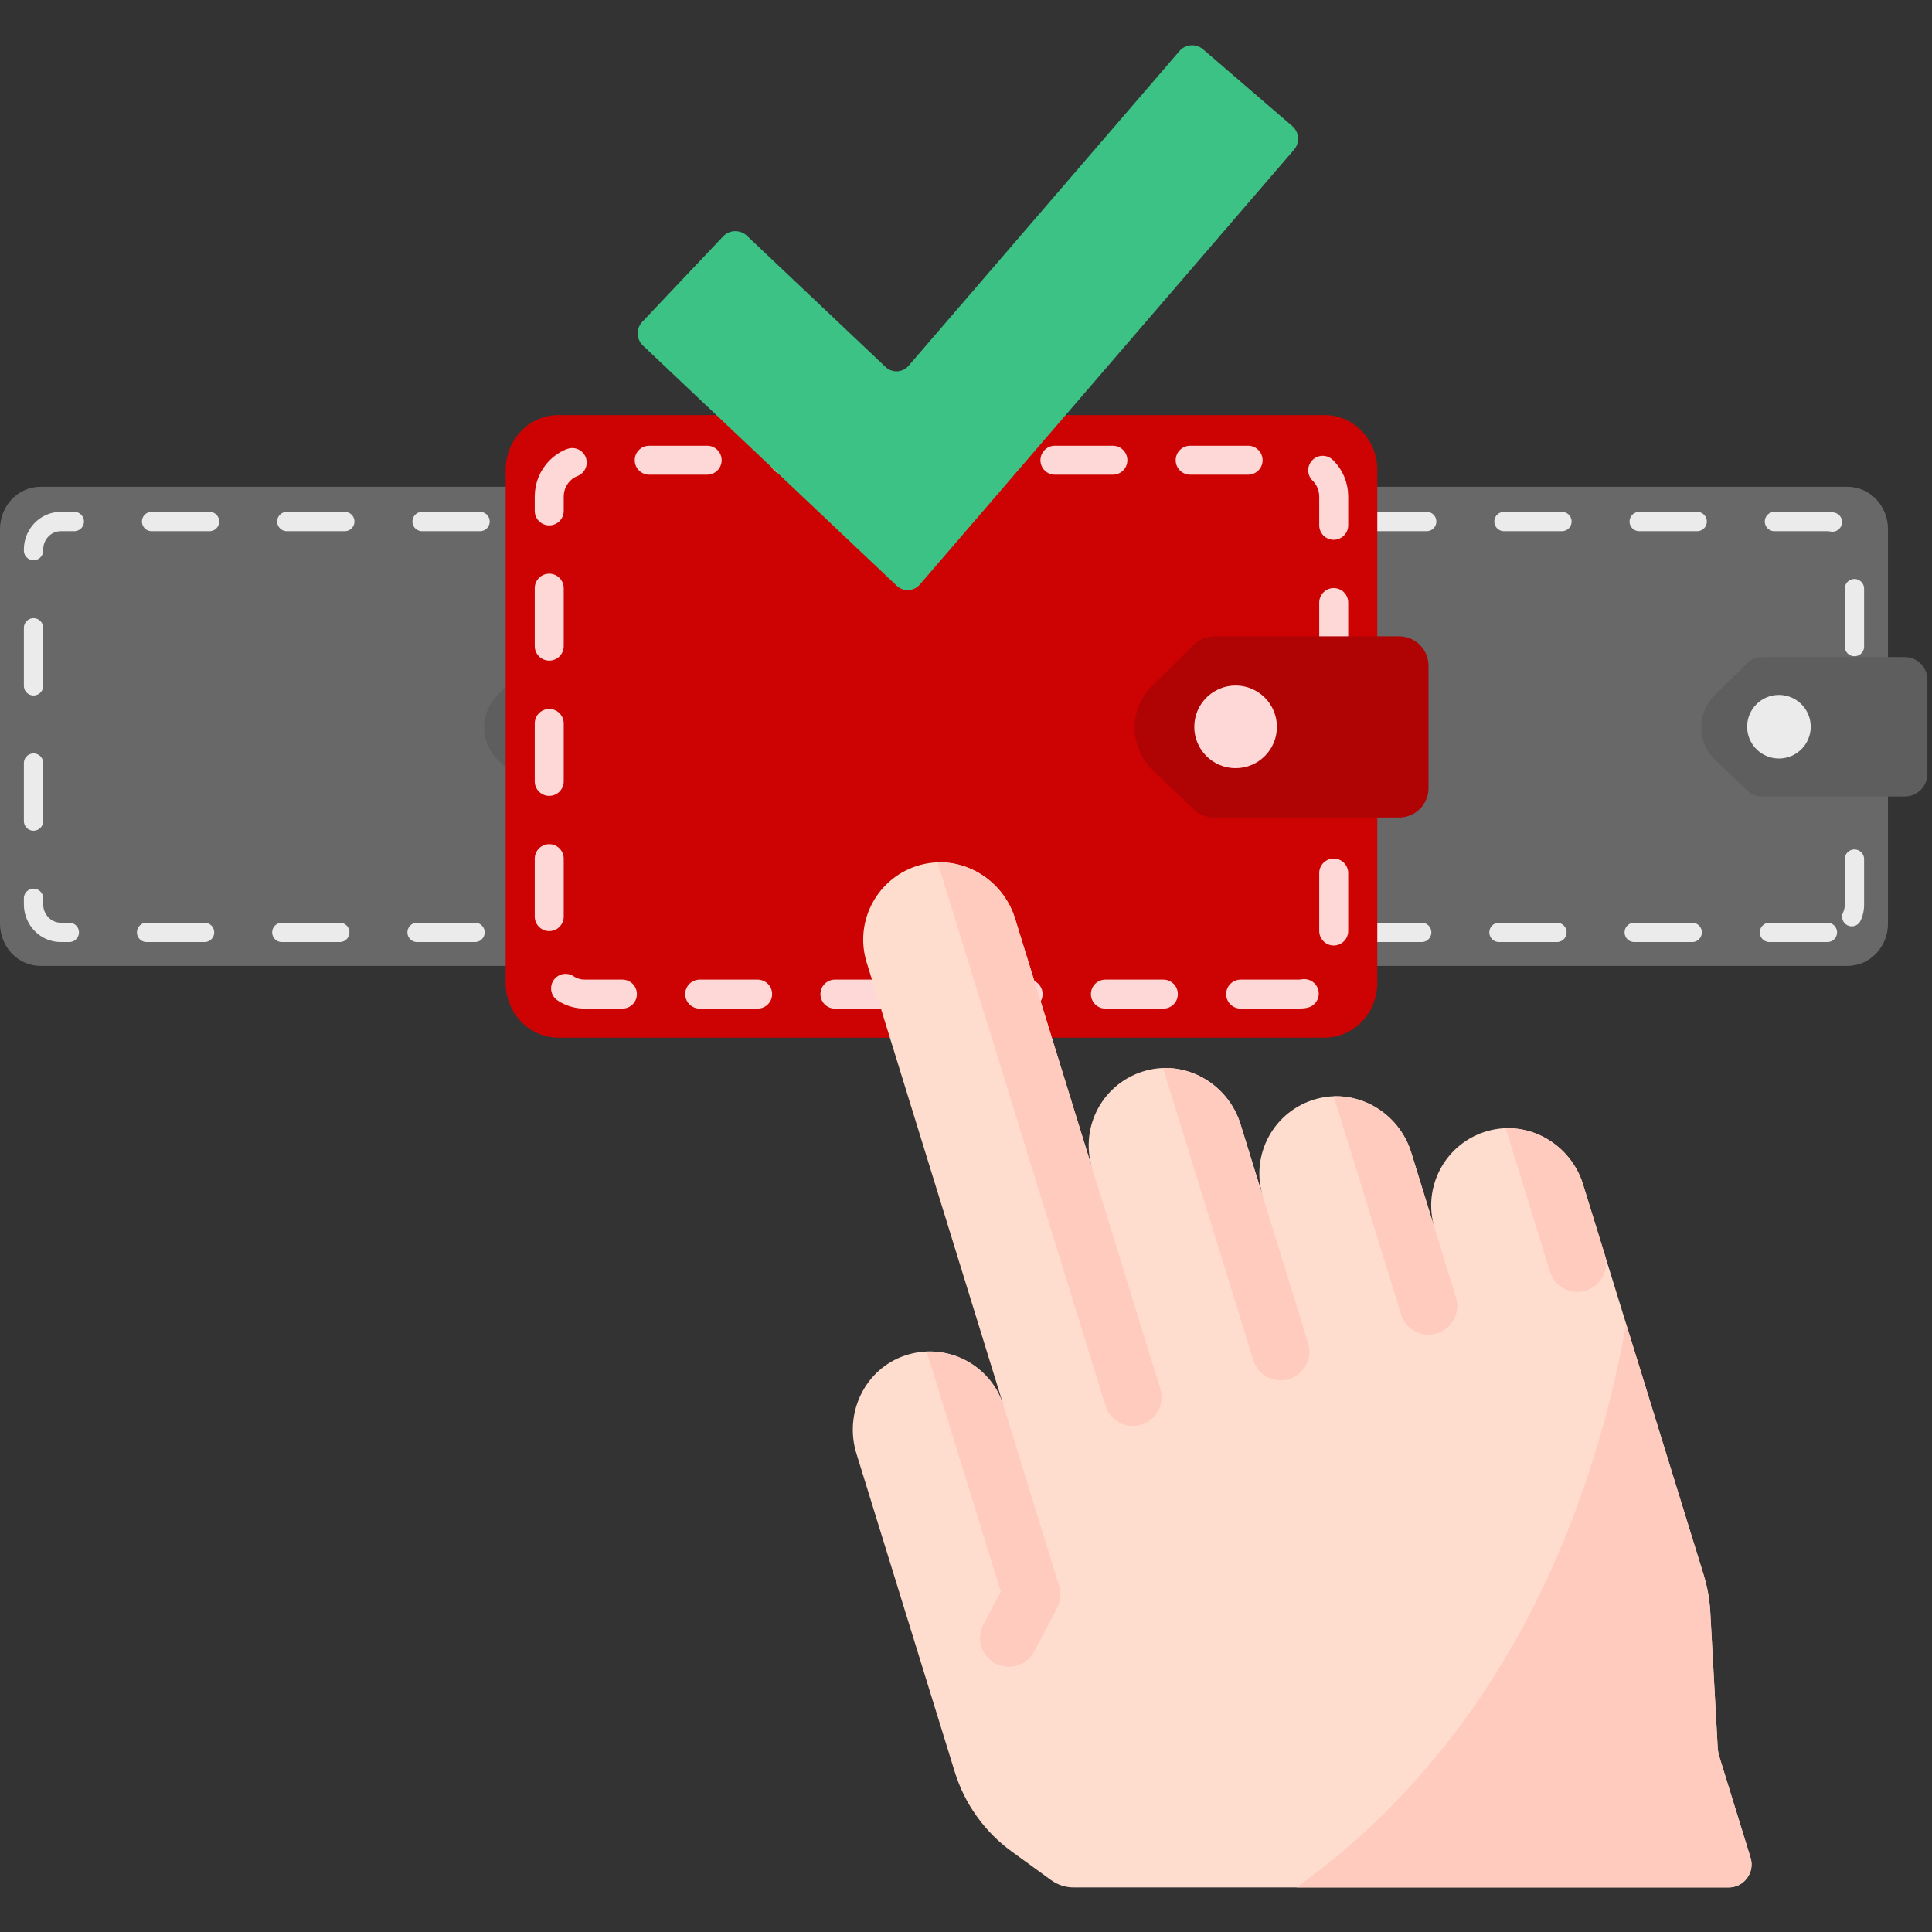
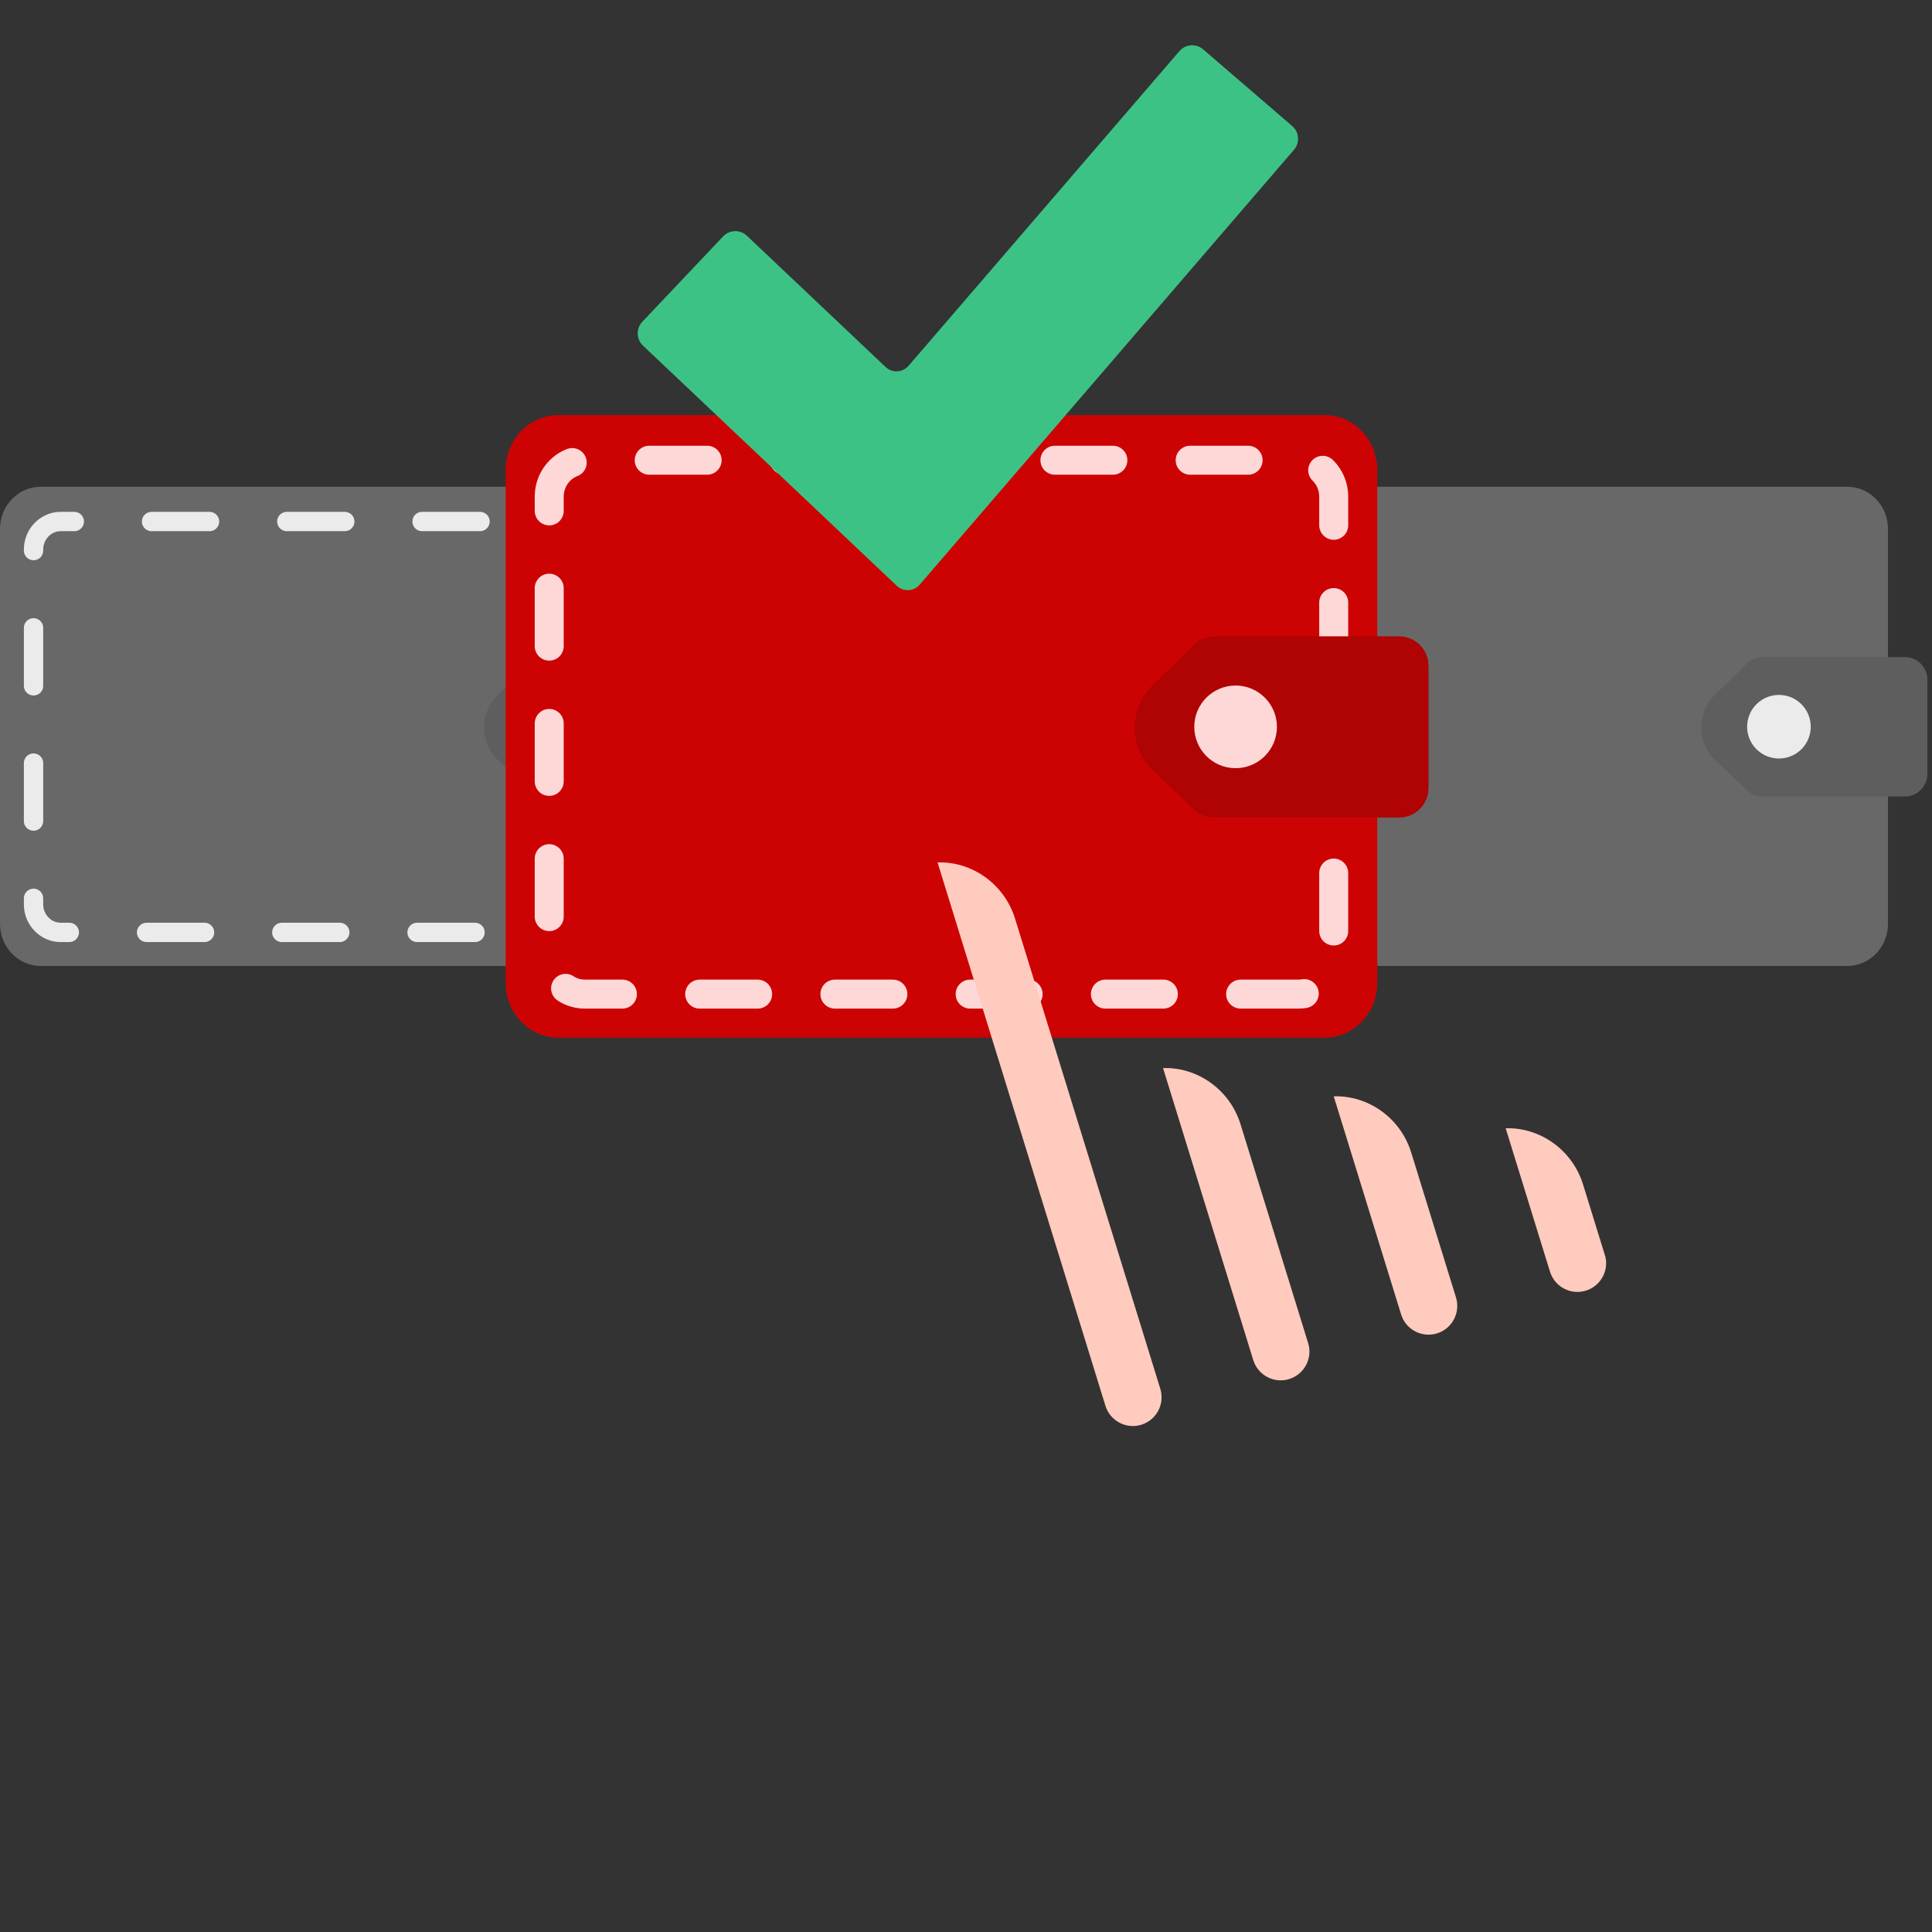
<svg xmlns="http://www.w3.org/2000/svg" width="200" height="200" viewBox="0 0 200 200" fill="none">
  <rect x="0" y="0" width="200" height="200" fill="#333333" stroke="none" />
  <path d="M65.236 99.994H4.209C1.88 99.994 0 98.039 0 95.617V54.767C0 52.346 1.88 50.391 4.209 50.391H65.236C67.564 50.391 69.444 52.346 69.444 54.767V95.617C69.444 98.039 67.564 99.994 65.236 99.994Z" fill="#686868" />
  <path d="M63.174 96.522H6.284C4.738 96.522 3.472 95.219 3.472 93.626V56.882C3.472 55.29 4.738 53.987 6.284 53.987H63.16C64.707 53.987 65.972 55.29 65.972 56.882V93.641C65.986 95.233 64.721 96.522 63.174 96.522Z" stroke="#EBEBEB" stroke-width="2" stroke-miterlimit="10" stroke-linecap="round" stroke-linejoin="round" stroke-dasharray="6 8" />
  <path d="M71.179 68.019H56.451C55.738 68.019 55.053 68.34 54.616 68.908L51.528 71.938C49.62 73.802 49.649 76.861 51.572 78.697L54.616 81.596C55.068 82.135 55.723 82.455 56.437 82.455H71.179C72.475 82.455 73.524 81.406 73.524 80.11V70.394C73.539 69.068 72.475 68.019 71.179 68.019Z" fill="#5E5E5E" />
-   <path d="M58.156 78.522C59.974 78.522 61.448 77.048 61.448 75.23C61.448 73.412 59.974 71.938 58.156 71.938C56.337 71.938 54.863 73.412 54.863 75.23C54.863 77.048 56.337 78.522 58.156 78.522Z" fill="#EBEBEB" />
  <path d="M191.236 99.994H130.209C127.88 99.994 126 98.039 126 95.617V54.767C126 52.346 127.88 50.391 130.209 50.391H191.236C193.565 50.391 195.444 52.346 195.444 54.767V95.617C195.444 98.039 193.565 99.994 191.236 99.994Z" fill="#686868" />
-   <path d="M189.174 96.522H132.284C130.738 96.522 129.472 95.219 129.472 93.626V56.882C129.472 55.29 130.738 53.987 132.284 53.987H189.16C190.707 53.987 191.972 55.29 191.972 56.882V93.641C191.986 95.233 190.721 96.522 189.174 96.522Z" stroke="#EBEBEB" stroke-width="2" stroke-miterlimit="10" stroke-linecap="round" stroke-linejoin="round" stroke-dasharray="6 8" />
  <path d="M197.179 68.019H182.451C181.738 68.019 181.053 68.34 180.616 68.908L177.528 71.938C175.619 73.802 175.649 76.861 177.571 78.697L180.616 81.596C181.068 82.135 181.723 82.455 182.437 82.455H197.179C198.475 82.455 199.524 81.406 199.524 80.11V70.394C199.539 69.068 198.475 68.019 197.179 68.019Z" fill="#5E5E5E" />
  <path d="M184.155 78.522C185.974 78.522 187.448 77.048 187.448 75.23C187.448 73.412 185.974 71.938 184.155 71.938C182.337 71.938 180.863 73.412 180.863 75.23C180.863 77.048 182.337 78.522 184.155 78.522Z" fill="#EBEBEB" />
  <path d="M137.109 107.422H57.812C54.786 107.422 52.344 104.882 52.344 101.735V48.656C52.344 45.509 54.786 42.969 57.812 42.969H137.109C140.135 42.969 142.578 45.509 142.578 48.656V101.735C142.578 104.882 140.135 107.422 137.109 107.422Z" fill="#CD0303" />
  <path d="M134.43 102.91H60.51C58.5 102.91 56.855 101.217 56.855 99.148V51.404C56.855 49.335 58.5 47.642 60.51 47.642H134.412C136.422 47.642 138.066 49.335 138.066 51.404V99.167C138.085 101.236 136.44 102.91 134.43 102.91Z" stroke="#FED7D7" stroke-width="3" stroke-miterlimit="10" stroke-linecap="round" stroke-linejoin="round" stroke-dasharray="6 8" />
  <path d="M144.831 65.874H125.695C124.767 65.874 123.878 66.291 123.31 67.029L119.297 70.966C116.817 73.389 116.855 77.364 119.354 79.749L123.31 83.516C123.897 84.216 124.748 84.632 125.676 84.632H144.831C146.516 84.632 147.879 83.269 147.879 81.585V68.96C147.898 67.237 146.516 65.874 144.831 65.874Z" fill="#B00303" />
  <path d="M127.909 79.522C130.272 79.522 132.187 77.607 132.187 75.244C132.187 72.882 130.272 70.966 127.909 70.966C125.547 70.966 123.631 72.882 123.631 75.244C123.631 77.607 125.547 79.522 127.909 79.522Z" fill="#FED7D7" />
-   <path d="M104.738 191.674L108.816 194.633C109.493 195.124 110.308 195.388 111.144 195.388H178.944C180.546 195.388 181.689 193.838 181.217 192.307L177.986 181.85C177.89 181.54 177.833 181.22 177.815 180.896L177.047 166.866C176.976 165.558 176.744 164.264 176.357 163.012L163.875 122.61C162.593 118.461 158.275 115.924 154.083 117.057C149.682 118.247 147.18 122.836 148.514 127.155L146.088 119.303C144.806 115.154 140.488 112.617 136.296 113.751C131.894 114.941 129.392 119.53 130.727 123.848L128.419 116.38C127.137 112.23 122.819 109.693 118.627 110.827C114.226 112.017 111.724 116.606 113.058 120.924L105.077 95.09C103.795 90.94 99.476 88.403 95.284 89.537C90.883 90.727 88.381 95.316 89.716 99.635L103.9 145.549C102.566 141.23 97.912 138.852 93.606 140.352C89.505 141.78 87.37 146.311 88.652 150.46L98.84 183.437C99.863 186.749 101.933 189.639 104.738 191.674Z" fill="#FFDDCE" />
-   <path d="M134.221 195.388H178.944C180.545 195.388 181.689 193.838 181.216 192.307L177.986 181.85C177.89 181.54 177.833 181.22 177.815 180.896L177.047 166.865C176.975 165.558 176.744 164.264 176.357 163.013L168.335 137.047C165.237 154.389 156.833 179.115 134.221 195.388Z" fill="#FFCBBE" />
  <path d="M97.056 89.278L114.433 145.524C114.827 146.801 116.003 147.621 117.273 147.621C117.563 147.621 117.859 147.578 118.151 147.488C119.72 147.003 120.599 145.338 120.115 143.769L105.066 95.059C103.954 91.513 100.623 89.159 97.056 89.278Z" fill="#FFCBBE" />
  <path d="M120.398 110.568L129.738 140.796C130.132 142.072 131.308 142.892 132.578 142.892C132.868 142.892 133.164 142.849 133.456 142.759C135.025 142.274 135.904 140.61 135.42 139.041L128.408 116.347C127.296 112.801 123.965 110.449 120.398 110.568Z" fill="#FFCBBE" />
  <path d="M138.067 113.492L145.042 136.068C145.436 137.344 146.612 138.164 147.882 138.164C148.172 138.164 148.468 138.121 148.76 138.031C150.329 137.546 151.208 135.882 150.724 134.313L146.076 119.271C144.965 115.725 141.633 113.373 138.067 113.492Z" fill="#FFCBBE" />
  <path d="M155.868 116.799L160.454 131.642C160.849 132.919 162.024 133.739 163.294 133.739C163.585 133.739 163.88 133.696 164.173 133.605C165.667 133.144 166.532 131.612 166.194 130.113L163.876 122.611C162.776 119.051 159.441 116.686 155.868 116.799Z" fill="#FFCBBE" />
-   <path d="M103.82 145.33C102.656 141.912 99.392 139.776 95.924 139.918L103.6 164.764L101.796 168.182C101.029 169.634 101.584 171.432 103.036 172.199C103.479 172.433 103.954 172.544 104.422 172.544C105.489 172.544 106.521 171.968 107.054 170.958L109.434 166.451C109.802 165.753 109.878 164.938 109.645 164.185L103.82 145.33Z" fill="#FFCBBE" />
  <path d="M95.221 60.51C94.597 61.235 93.518 61.29 92.823 60.632L66.557 35.773C65.862 35.115 65.832 34.009 66.489 33.314L74.858 24.471C75.515 23.776 76.622 23.746 77.317 24.403L91.665 37.982C92.359 38.64 93.438 38.585 94.062 37.86L122.093 5.29C122.717 4.565 123.821 4.482 124.545 5.107L133.772 13.048C134.497 13.672 134.58 14.776 133.956 15.501L95.221 60.51Z" fill="#3DC285" />
</svg>